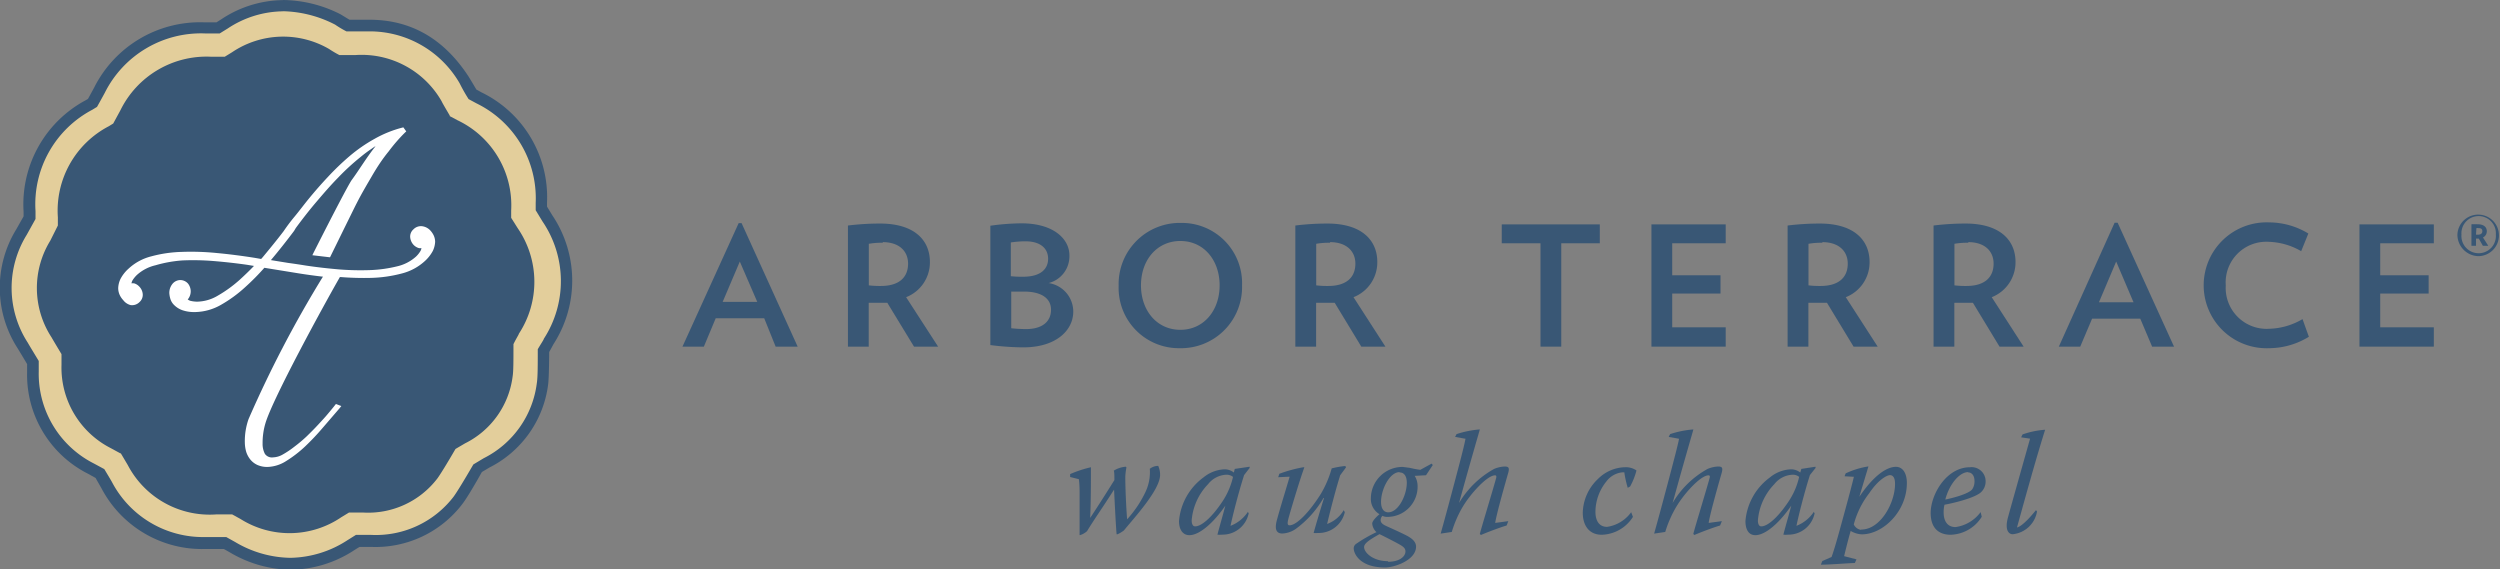
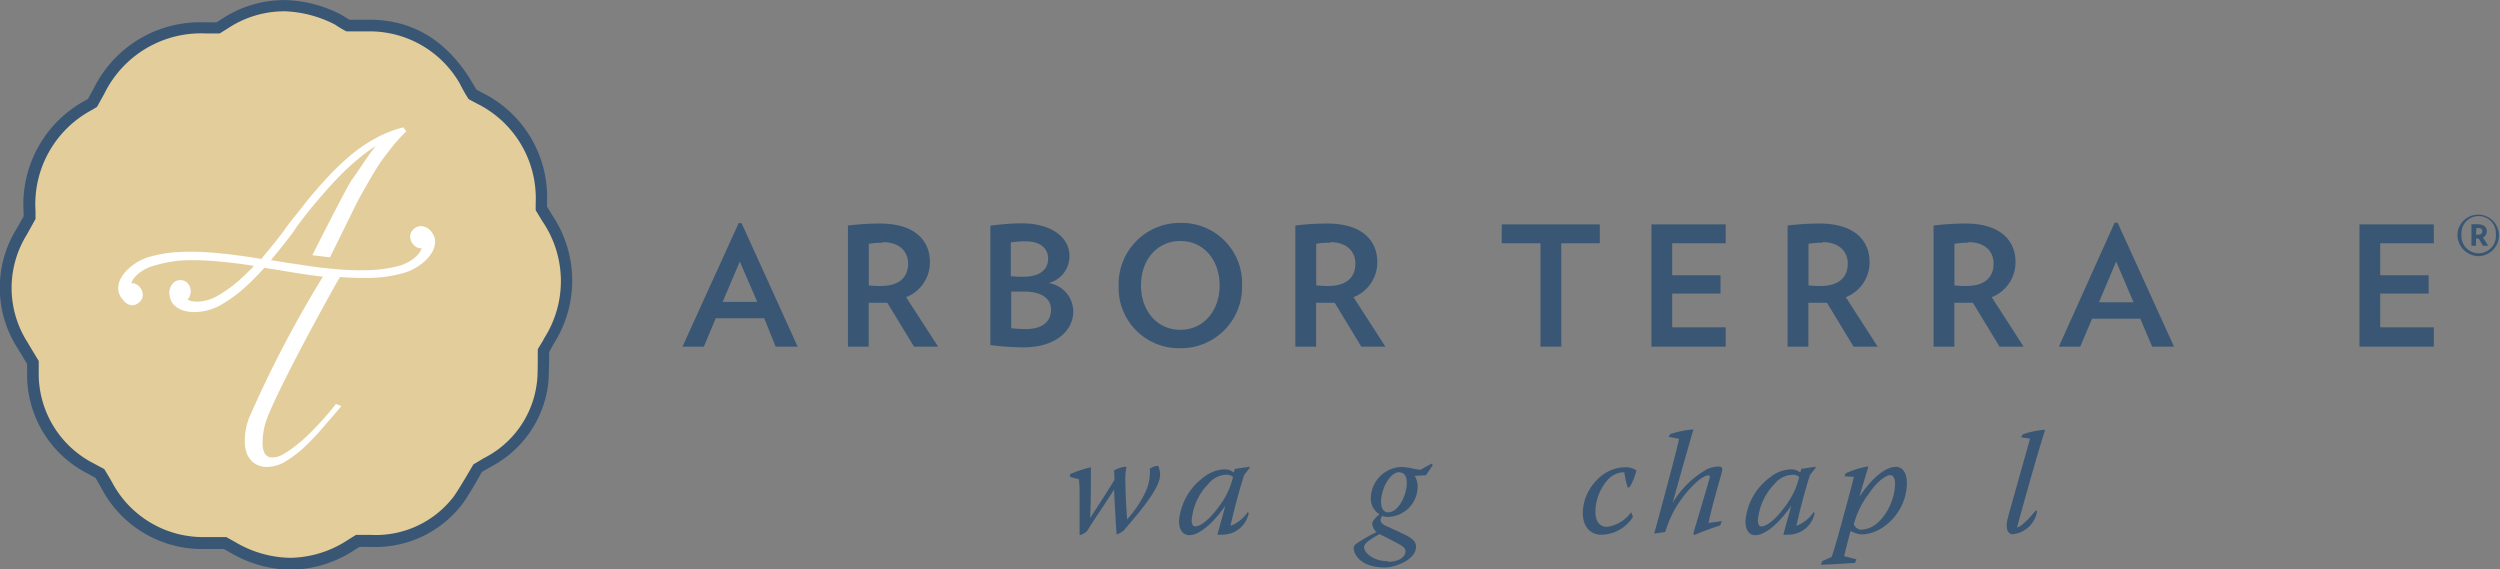
<svg xmlns="http://www.w3.org/2000/svg" viewBox="0 0 240.67 54.78">
  <rect x="0" y="0" width="240.67" height="54.78" fill="#808080" stroke="none" />
  <g transform="translate(-22.43 -24.63)">
    <path d="m49.62 24.91a10.72 10.72 0 0 0 -5.86 1.81l-.49.3h-1.08a11.31 11.31 0 0 0 -10.51 6.23l-.59 1.07-.2.12a11.23 11.23 0 0 0 -5.89 10.61v.46l-.69 1.25a10.63 10.63 0 0 0 .14 11.36l.9 1.49v.74a10.57 10.57 0 0 0 5.8 9.7l.72.41.57 1a10.8 10.8 0 0 0 9.86 5.79h.52 1.24l.6.33a11.64 11.64 0 0 0 5.78 1.65 11.28 11.28 0 0 0 6-1.86l.56-.37h1 .08a10.43 10.43 0 0 0 8.79-4.07c.32-.45.92-1.41 1.81-2.94l.73-.43a10.36 10.36 0 0 0 5.59-7.99c.06-.51.09-1.52.09-3.07l.42-.76a11.19 11.19 0 0 0 -.13-12.3l-.49-.8c0-.21 0-.35 0-.39a11.12 11.12 0 0 0 -6.25-10.51l-.49-.26c-.16-.27-.27-.48-.37-.63l-.36-.67c-2.36-3.58-5.54-5.39-9.48-5.39h-.61c-.09 0-.39 0-1.29 0l-.22-.12-.66-.4a12.29 12.29 0 0 0 -5.54-1.36z" fill="#e3ce9b" />
    <path d="m49.62 25.71a11.43 11.43 0 0 1 5.07 1.29 9.6 9.6 0 0 0 1.09.65h1.62.6a10 10 0 0 1 8.68 5 16.5 16.5 0 0 0 .86 1.52l.76.41a10.16 10.16 0 0 1 5.7 9.58v.71l.65 1.07a10.21 10.21 0 0 1 .13 11.31c0 .08-.26.45-.58 1 0 1.51 0 2.71-.09 3.26a9.39 9.39 0 0 1 -5.11 7.23l-1 .6c-.85 1.46-1.55 2.62-1.9 3.1a9.43 9.43 0 0 1 -8 3.68h-1.4l-.8.5a10.33 10.33 0 0 1 -5.52 1.71 10.67 10.67 0 0 1 -5.31-1.52l-.86-.48h-1.56-.45a9.9 9.9 0 0 1 -9-5.31c-.07-.13-.34-.58-.73-1.23l-1-.54a9.68 9.68 0 0 1 -5.31-8.87c0-.14 0-.52 0-1-.55-.91-.94-1.55-1.05-1.75a9.71 9.71 0 0 1 -.11-10.39l.85-1.53c0-.41 0-.68 0-.76a10.27 10.27 0 0 1 5.46-9.75l.46-.28c.41-.73.68-1.23.74-1.34a10.35 10.35 0 0 1 9.68-5.73h1.39l.76-.47a9.78 9.78 0 0 1 5.35-1.66m0-1.08a10.89 10.89 0 0 0 -5.93 1.83l-.49.31h-1.16a11.41 11.41 0 0 0 -10.62 6.29l-.59 1.08-.2.12a11.36 11.36 0 0 0 -6 10.73v.46l-.7 1.24a10.75 10.75 0 0 0 .14 11.48c.11.18.44.72.9 1.5v.75a10.67 10.67 0 0 0 5.85 9.8l.74.41.57 1a10.93 10.93 0 0 0 10 5.84h.53 1.25l.6.34a11.8 11.8 0 0 0 5.84 1.66 11.41 11.41 0 0 0 6.09-1.87c.08-.05.26-.17.54-.33h1.09a10.51 10.51 0 0 0 8.86-4.21c.33-.45.93-1.41 1.82-3l.74-.44a10.42 10.42 0 0 0 5.64-8c.06-.52.09-1.54.1-3.11l.42-.77a11.28 11.28 0 0 0 -.13-12.41l-.5-.82c0-.21 0-.34 0-.39a11.21 11.21 0 0 0 -6.31-10.61l-.49-.27-.38-.64-.37-.61c-2.37-3.63-5.54-5.47-9.54-5.47h-.62-1.3l-.22-.13-.66-.4a12.46 12.46 0 0 0 -5.58-1.37z" fill="#395775" />
-     <path d="m43.27 74.15a8.9 8.9 0 0 1 -8.54-4.75l-.67-1.13h-.05l-.9-.49a8.7 8.7 0 0 1 -4.76-8c0-.12 0-.47 0-1v-.06c-.5-.83-.85-1.42-.95-1.6a8.7 8.7 0 0 1 -.13-9.32l.73-1.46v-.05-.75a9.16 9.16 0 0 1 4.91-8.76l.42-.26.7-1.29a9.23 9.23 0 0 1 8.7-5.14h1.28.06l.7-.43a8.8 8.8 0 0 1 9.33-.32 10.54 10.54 0 0 0 1 .59h.05 1.5a8.87 8.87 0 0 1 8.29 4.44c.08.18.3.55.79 1.39v.05l.75.4a9.06 9.06 0 0 1 5.16 8.68v.66.05l.63 1a9.12 9.12 0 0 1 .11 10.16c0 .07-.23.41-.52 1v.11c0 1.52 0 2.51-.08 3a8.37 8.37 0 0 1 -4.58 6.44l-.92.54c-.86 1.48-1.45 2.43-1.73 2.82a8.38 8.38 0 0 1 -7.18 3.3h-.06c-.12 0-.56 0-1.22 0h-.06l-.74.45a8.86 8.86 0 0 1 -9.71.17l-.8-.44h-.05-.03z" fill="#395775" />
    <path d="m64.18 47.29a1.93 1.93 0 0 0 -.32-.47 1.3 1.3 0 0 0 -.78-.41 1 1 0 0 0 -.85.3.92.92 0 0 0 -.31.78 1.24 1.24 0 0 0 .34.73 1.17 1.17 0 0 0 .48.29.66.66 0 0 0 .26 0 .71.71 0 0 1 -.09.28 2.49 2.49 0 0 1 -.43.54 4.07 4.07 0 0 1 -1.78.93 12.91 12.91 0 0 1 -2.58.37 26.25 26.25 0 0 1 -3-.06c-1.06-.09-2.14-.21-3.21-.37-.44-.07-1-.16-1.74-.26l-1.66-.27c.76-.9 1.5-1.84 2.23-2.81l.16-.27c.64-.87 1.3-1.72 2-2.54s1.37-1.6 2.08-2.32a22.28 22.28 0 0 1 2.18-2 12.13 12.13 0 0 1 1-.75s.46-.33.41-.26c-.93 1.18-1.57 2.28-2.31 3.28-.37.58-1.6 2.92-3.64 6.95l-.12.25 1.7.2 1.38-2.81c.59-1.19 1.09-2.22 1.18-2.38.47-.93 1-1.82 1.49-2.66s1-1.62 1.6-2.35a16 16 0 0 1 1.57-1.81l.12-.11-.28-.39a11 11 0 0 0 -2.78 1.11 14.75 14.75 0 0 0 -2.42 1.68 24.93 24.93 0 0 0 -2.06 1.98c-.65.69-1.24 1.37-1.76 2s-1 1.28-1.45 1.82-.78 1-1.06 1.41c-.63.83-1.32 1.67-2 2.49l-.16.18-.63-.11c-1.21-.19-2.43-.35-3.62-.46a24.92 24.92 0 0 0 -3.4-.11 12.37 12.37 0 0 0 -2.93.43 5 5 0 0 0 -2.17 1.17 3.52 3.52 0 0 0 -.79 1 2.23 2.23 0 0 0 -.22.87 1.58 1.58 0 0 0 .16.71 1.86 1.86 0 0 0 .32.46 1.3 1.3 0 0 0 .71.48 1 1 0 0 0 .86-.29.93.93 0 0 0 .31-.78 1.17 1.17 0 0 0 -.35-.73 1.07 1.07 0 0 0 -.47-.29.85.85 0 0 0 -.26 0 .76.76 0 0 1 .09-.28 2.7 2.7 0 0 1 .43-.53 4 4 0 0 1 1.78-.93 12.32 12.32 0 0 1 2.61-.47 24.28 24.28 0 0 1 3 .06c1.08.09 2.16.21 3.21.36l.67.11c-.46.48-.92.92-1.37 1.33a12.41 12.41 0 0 1 -2.11 1.53 4 4 0 0 1 -2 .58 2.8 2.8 0 0 1 -.64-.08.72.72 0 0 1 -.26-.14.8.8 0 0 0 .15-.21 1.21 1.21 0 0 0 .14-.54 1.23 1.23 0 0 0 -.26-.77 1 1 0 0 0 -.77-.34 1 1 0 0 0 -.76.41 1.37 1.37 0 0 0 -.27.85 2.48 2.48 0 0 0 .1.55 1.39 1.39 0 0 0 .38.61 2.12 2.12 0 0 0 .77.48 3.43 3.43 0 0 0 1.21.18h.07a5.17 5.17 0 0 0 2.4-.67 12.76 12.76 0 0 0 2.39-1.74 23 23 0 0 0 1.83-1.85l3.33.54c.69.11 1.4.21 2.25.31h.06a110.22 110.22 0 0 0 -7.16 13.71 6.38 6.38 0 0 0 -.36 2.28 3.44 3.44 0 0 0 .13.87 2.25 2.25 0 0 0 .41.76 1.88 1.88 0 0 0 .69.52 2.32 2.32 0 0 0 1 .18 3.54 3.54 0 0 0 1.77-.58 11.47 11.47 0 0 0 1.79-1.38 23.37 23.37 0 0 0 1.73-1.83l1.61-1.87.16-.2-.52-.2-.08.1c-.16.21-.38.47-.67.82s-.59.67-.95 1.06-.73.76-1.12 1.14a14 14 0 0 1 -1.19 1 8.75 8.75 0 0 1 -1.12.75 2 2 0 0 1 -.92.27.82.82 0 0 1 -.79-.34 2.06 2.06 0 0 1 -.22-1 6.6 6.6 0 0 1 .29-2c.74-2.41 5.5-11.13 7.06-13.86l.09-.16h.06a28.32 28.32 0 0 0 3 .08 12.9 12.9 0 0 0 2.93-.43 5.15 5.15 0 0 0 2.17-1.17 3.66 3.66 0 0 0 .79-1 2.27 2.27 0 0 0 .22-.88 1.54 1.54 0 0 0 -.14-.61z" fill="#fff" />
    <g fill="#395775">
      <path d="m97.1 58-1.1-2.73h-4.67l-1.14 2.73h-2.06l5.41-11.89h.28l5.4 11.89zm-3.45-8.19-1.65 3.88h3.33z" />
      <path d="m110.42 58-2.57-4.22h-.62c-.38 0-.78 0-1.17 0v4.22h-2v-11.66a25.47 25.47 0 0 1 3.09-.19c3.33 0 4.8 1.62 4.8 3.7a3.6 3.6 0 0 1 -2.29 3.39l3.08 4.76zm-3-10a7.13 7.13 0 0 0 -1.35.1v4a8.77 8.77 0 0 0 1.15.06c1.75 0 2.63-.81 2.63-2.16-.01-1.24-.91-2.06-2.44-2.06z" />
      <path d="m120.94 58.07a26.26 26.26 0 0 1 -3.17-.22v-11.49a22.27 22.27 0 0 1 3-.23c3.09 0 4.61 1.51 4.61 3.08a2.66 2.66 0 0 1 -2 2.67 2.78 2.78 0 0 1 2.37 2.82c-.04 1.74-1.65 3.37-4.81 3.37zm.2-10.21a9.71 9.71 0 0 0 -1.4.11v3.25a9.54 9.54 0 0 0 1.19.05c1.69 0 2.4-.75 2.4-1.73s-.72-1.68-2.19-1.68zm-.14 4.84c-.42 0-.95 0-1.22 0v3.53a14.08 14.08 0 0 0 1.43.08c1.6 0 2.4-.76 2.4-1.86s-.92-1.75-2.61-1.75z" />
      <path d="m136 58.15a5.8 5.8 0 0 1 -5.88-6 5.89 5.89 0 0 1 6-6.06 5.8 5.8 0 0 1 5.88 6.01 5.88 5.88 0 0 1 -6 6.05zm.06-10.32c-2.24 0-3.79 1.82-3.79 4.27s1.55 4.28 3.79 4.28 3.78-1.84 3.78-4.28-1.54-4.27-3.77-4.27z" />
      <path d="m153.48 58-2.56-4.22h-.63c-.38 0-.78 0-1.16 0v4.22h-2v-11.66a25.16 25.16 0 0 1 3.08-.19c3.33 0 4.81 1.62 4.81 3.7a3.6 3.6 0 0 1 -2.29 3.39l3.07 4.76zm-3-10a7 7 0 0 0 -1.34.1v4a8.68 8.68 0 0 0 1.15.06c1.74 0 2.62-.81 2.62-2.16-.01-1.24-.91-2.06-2.44-2.06z" />
      <path d="m172.73 48.05v9.95h-2v-9.95h-3.73v-1.82h9.44v1.82z" />
      <path d="m181.41 58v-11.77h7.15v1.82h-5.15v3.08h4.65v1.76h-4.65v3.25h5.15v1.86z" />
      <path d="m200.87 58-2.56-4.22h-.62c-.39 0-.79 0-1.17 0v4.22h-2v-11.66a25.33 25.33 0 0 1 3.09-.19c3.33 0 4.8 1.62 4.8 3.7a3.6 3.6 0 0 1 -2.29 3.39l3.07 4.76zm-3-10a7 7 0 0 0 -1.34.1v4a8.77 8.77 0 0 0 1.15.06c1.75 0 2.63-.81 2.63-2.16-.01-1.24-.91-2.06-2.45-2.06z" />
      <path d="m214.92 58-2.56-4.22h-.63c-.38 0-.78 0-1.16 0v4.22h-2v-11.66a25.16 25.16 0 0 1 3.08-.19c3.33 0 4.81 1.62 4.81 3.7a3.61 3.61 0 0 1 -2.29 3.39l3.07 4.76zm-3-10a7 7 0 0 0 -1.34.1v4a8.59 8.59 0 0 0 1.15.06c1.74 0 2.62-.81 2.62-2.16-.01-1.24-.9-2.06-2.44-2.06z" />
      <path d="m229.61 58-1.14-2.69h-4.64l-1.14 2.69h-2.06l5.37-11.93h.29l5.43 11.93zm-3.46-8.19-1.66 3.92h3.33z" />
-       <path d="m240.88 58.15a6.06 6.06 0 1 1 0-12.11 7.3 7.3 0 0 1 3.77 1.07l-.69 1.7a6.58 6.58 0 0 0 -3.12-.9 3.91 3.91 0 0 0 -4.14 4.19 3.94 3.94 0 0 0 4.19 4.18 6.65 6.65 0 0 0 3.2-.93l.61 1.7a7.37 7.37 0 0 1 -3.82 1.1z" />
      <path d="m249.57 58v-11.77h7.16v1.82h-5.16v3.08h4.66v1.76h-4.66v3.25h5.16v1.86z" />
      <path d="m125.45 70.55v-.28a11.42 11.42 0 0 1 2-.66c0 1.62 0 3.22-.07 4.88.49-.74 1.22-1.87 2.33-3.64 0-.54 0-.73-.06-.91a2.52 2.52 0 0 1 1.17-.38l.05.07a6.53 6.53 0 0 0 -.11.87c0 1.49.14 3.83.18 4.12a10.74 10.74 0 0 0 1.74-2.58 4.47 4.47 0 0 0 .44-2.28 1.31 1.31 0 0 1 .81-.28 2.1 2.1 0 0 1 .18.87c0 1.45-2.55 4.19-3.48 5.34a2.87 2.87 0 0 1 -.64.38h-.06c-.05-.28-.18-2.82-.25-4.31-1 1.58-2 3-2.6 4a1.74 1.74 0 0 1 -.66.38h-.06c0-.39 0-2.56 0-4.1 0-.79-.06-1.22-.07-1.28z" />
      <path d="m142.73 69.56v.12l-.53.68c-.56 1.75-1.11 3.93-1.31 4.89a3.53 3.53 0 0 0 1.67-1.34l.08.13a2.57 2.57 0 0 1 -2.56 2.06 2.14 2.14 0 0 1 -.45 0c.17-.67.56-2 .76-2.79-1.08 1.58-2.46 2.84-3.46 2.84-.63 0-1-.53-1-1.36a5.81 5.81 0 0 1 2.37-4.21 3.41 3.41 0 0 1 2-.77 1.43 1.43 0 0 1 .91.31l.09-.35zm-5.23 5.74c.55 0 1.54-.77 2.63-2.42a7.16 7.16 0 0 0 1-2.34 1 1 0 0 0 -.63-.21 2.36 2.36 0 0 0 -1.77.91 5.67 5.67 0 0 0 -1.58 3.49c0 .42.17.57.31.57z" />
-       <path d="m145.48 70.57.11-.33a13.28 13.28 0 0 1 2.31-.63h.1c-.47 1.29-1.38 4.34-1.55 5-.11.45-.06.59.12.59.69 0 1.92-1.29 3-3a10 10 0 0 0 1.06-2.48 9.09 9.09 0 0 1 1.31-.23l.07.13-.56.76c-.34 1.06-.86 3-1.26 4.69a3.05 3.05 0 0 0 1.6-1.33l.1.2a2.58 2.58 0 0 1 -2.58 2 2.85 2.85 0 0 1 -.42 0c.2-.73.52-1.82 1-3.37h-.05a9.71 9.71 0 0 1 -2.7 3 2.47 2.47 0 0 1 -1.26.42c-.38 0-.83-.16-.53-1.28.36-1.34.95-3.2 1.23-4.19z" />
      <path d="m159.71 70.38-1.09.06a1.88 1.88 0 0 1 .28 1 2.91 2.91 0 0 1 -2.9 2.95 1.07 1.07 0 0 1 -.49-.1.64.64 0 0 0 -.17.41c0 .14.06.34.46.53s1.19.53 1.95.91 1 .73 1 1.12c0 1.26-2 2-3 2-2.44 0-3-1.37-3-1.83a.52.52 0 0 1 .24-.45 13.39 13.39 0 0 1 1.95-1.12 1.27 1.27 0 0 1 -.41-.83c0-.25.42-.66.7-.9a1.7 1.7 0 0 1 -.83-1.55 3.05 3.05 0 0 1 3.07-3l.69.09a9.13 9.13 0 0 0 1 .19l1.09-.6.11.14zm-3.64 8.33c1.05 0 1.66-.48 1.66-1 0-.24-.12-.41-.56-.66s-1.38-.73-1.94-1c-1.11.62-1.48.93-1.48 1.25 0 .53.86 1.35 2.27 1.35zm1.09-8.63c-.94 0-1.78 1.64-1.78 2.87 0 .68.29 1 .69 1 1 0 1.79-1.68 1.79-2.84 0-.66-.27-1-.69-1z" />
-       <path d="m161.12 76c.31-1.1.7-2.53 1.32-4.87s.94-3.56 1.07-4.26l-1-.18.14-.27a9.54 9.54 0 0 1 2.24-.45c-.15.56-.7 2.37-2 7.08a9 9 0 0 1 3.38-3.28 2.93 2.93 0 0 1 1-.23c.38 0 .52.09.32.73-.54 1.89-1.12 4-1.22 4.7l1.26-.17-.16.42c-.76.22-2.06.73-2.47.91l-.11-.09c.08-.39 1.33-4.48 1.57-5.39.05-.2 0-.26-.11-.26-.73 0-2.29 1.68-3.09 3a11 11 0 0 0 -1.07 2.45z" />
      <path d="m179.63 74.39a3.67 3.67 0 0 1 -3 1.72c-1.3 0-1.83-1-1.83-2.11a4.6 4.6 0 0 1 1.44-3.24 3.8 3.8 0 0 1 2.61-1.15 1.8 1.8 0 0 1 1.12.31 6.53 6.53 0 0 1 -.61 1.54l-.23.13a9.87 9.87 0 0 1 -.33-1.49h-.18a2.18 2.18 0 0 0 -1.54.87 4.68 4.68 0 0 0 -1.06 2.93c0 .85.35 1.45 1.12 1.45a3.49 3.49 0 0 0 2.32-1.41z" />
      <path d="m181.67 76c.31-1.1.7-2.53 1.32-4.87s.94-3.56 1.08-4.26l-1-.18.14-.27a9.54 9.54 0 0 1 2.24-.45c-.15.56-.7 2.37-2 7.08a8.87 8.87 0 0 1 3.37-3.28 2.93 2.93 0 0 1 1-.23c.38 0 .52.09.32.73-.54 1.89-1.12 4-1.22 4.7l1.27-.17-.17.42c-.76.22-2.06.73-2.47.91l-.11-.09c.08-.39 1.33-4.48 1.57-5.39.06-.2 0-.26-.11-.26-.73 0-2.29 1.68-3.08 3a11 11 0 0 0 -1.08 2.45z" />
      <path d="m197.21 69.56v.12l-.54.68c-.56 1.75-1.1 3.93-1.3 4.89a3.53 3.53 0 0 0 1.67-1.34l.08.13a2.57 2.57 0 0 1 -2.56 2.06 2 2 0 0 1 -.45 0c.17-.67.56-2 .76-2.79-1.08 1.58-2.45 2.84-3.46 2.84-.63 0-.95-.53-.95-1.36a5.81 5.81 0 0 1 2.37-4.21 3.41 3.41 0 0 1 2-.77 1.43 1.43 0 0 1 .91.31l.1-.35zm-5.21 5.74c.55 0 1.54-.77 2.63-2.42a7 7 0 0 0 1-2.34.94.94 0 0 0 -.63-.21 2.36 2.36 0 0 0 -1.76.91 5.67 5.67 0 0 0 -1.58 3.49c0 .42.16.57.3.57z" />
      <path d="m200 70.48.11-.28a8.1 8.1 0 0 1 2.19-.67l-.88 2.93c1.6-2.37 2.85-2.89 3.52-2.89s1.06.62 1.06 1.56c0 2.76-2.32 4.94-4.33 4.94a2.27 2.27 0 0 1 -1.08-.33c-.11.4-.25.85-.63 2.43l1.19.31-.16.35c-.48 0-2.3.16-3.27.16l.14-.35.89-.39c.14-.36.47-1.42.93-3.13.55-2 1-3.66 1.22-4.59zm1.6 5.13c1.9 0 3.29-2.65 3.26-4.44 0-.56-.21-.8-.49-.8s-1.12.43-2 1.75a8.34 8.34 0 0 0 -1.48 3 .92.92 0 0 0 .71.52z" />
-       <path d="m213.21 74.38a3.65 3.65 0 0 1 -3 1.73c-.93 0-1.9-.44-1.92-2.07 0-1.82 1.52-4.43 3.79-4.43a1.35 1.35 0 0 1 1.5 1.39 1.38 1.38 0 0 1 -.37.94c-.51.61-2.81 1.14-3.59 1.28a3.19 3.19 0 0 0 -.08.75c0 .72.29 1.4 1.15 1.4a3.62 3.62 0 0 0 2.41-1.44zm-1.31-4.3c-.81 0-1.79 1.1-2.2 2.64.62-.12 2.28-.54 2.6-1a1.34 1.34 0 0 0 .21-.79c0-.54-.28-.82-.6-.82z" />
      <path d="m217 66.73.14-.28a8.32 8.32 0 0 1 2.17-.45c-.27.87-.68 2.18-1.42 4.79s-1.16 4.17-1.29 4.62c.56-.14 1.43-1.18 1.83-1.67l.1.13a2.64 2.64 0 0 1 -2.34 2.19c-.4 0-.77-.42-.47-1.57.15-.57 1.43-5.11 2.14-7.63z" />
      <path d="m259 47.22a2 2 0 1 1 2 2.07 2.07 2.07 0 0 1 -2-2.07zm3.7 0a1.66 1.66 0 1 0 -3.31 0 1.66 1.66 0 1 0 3.31 0zm-2.35-1a5.34 5.34 0 0 1 .6 0c.61 0 .88.29.88.67a.65.65 0 0 1 -.37.6l.51.8h-.52l-.39-.69h-.27v.69h-.44zm.44 1h.21c.25 0 .4-.12.4-.34s-.14-.29-.38-.29a.58.58 0 0 0 -.19 0z" />
    </g>
  </g>
</svg>